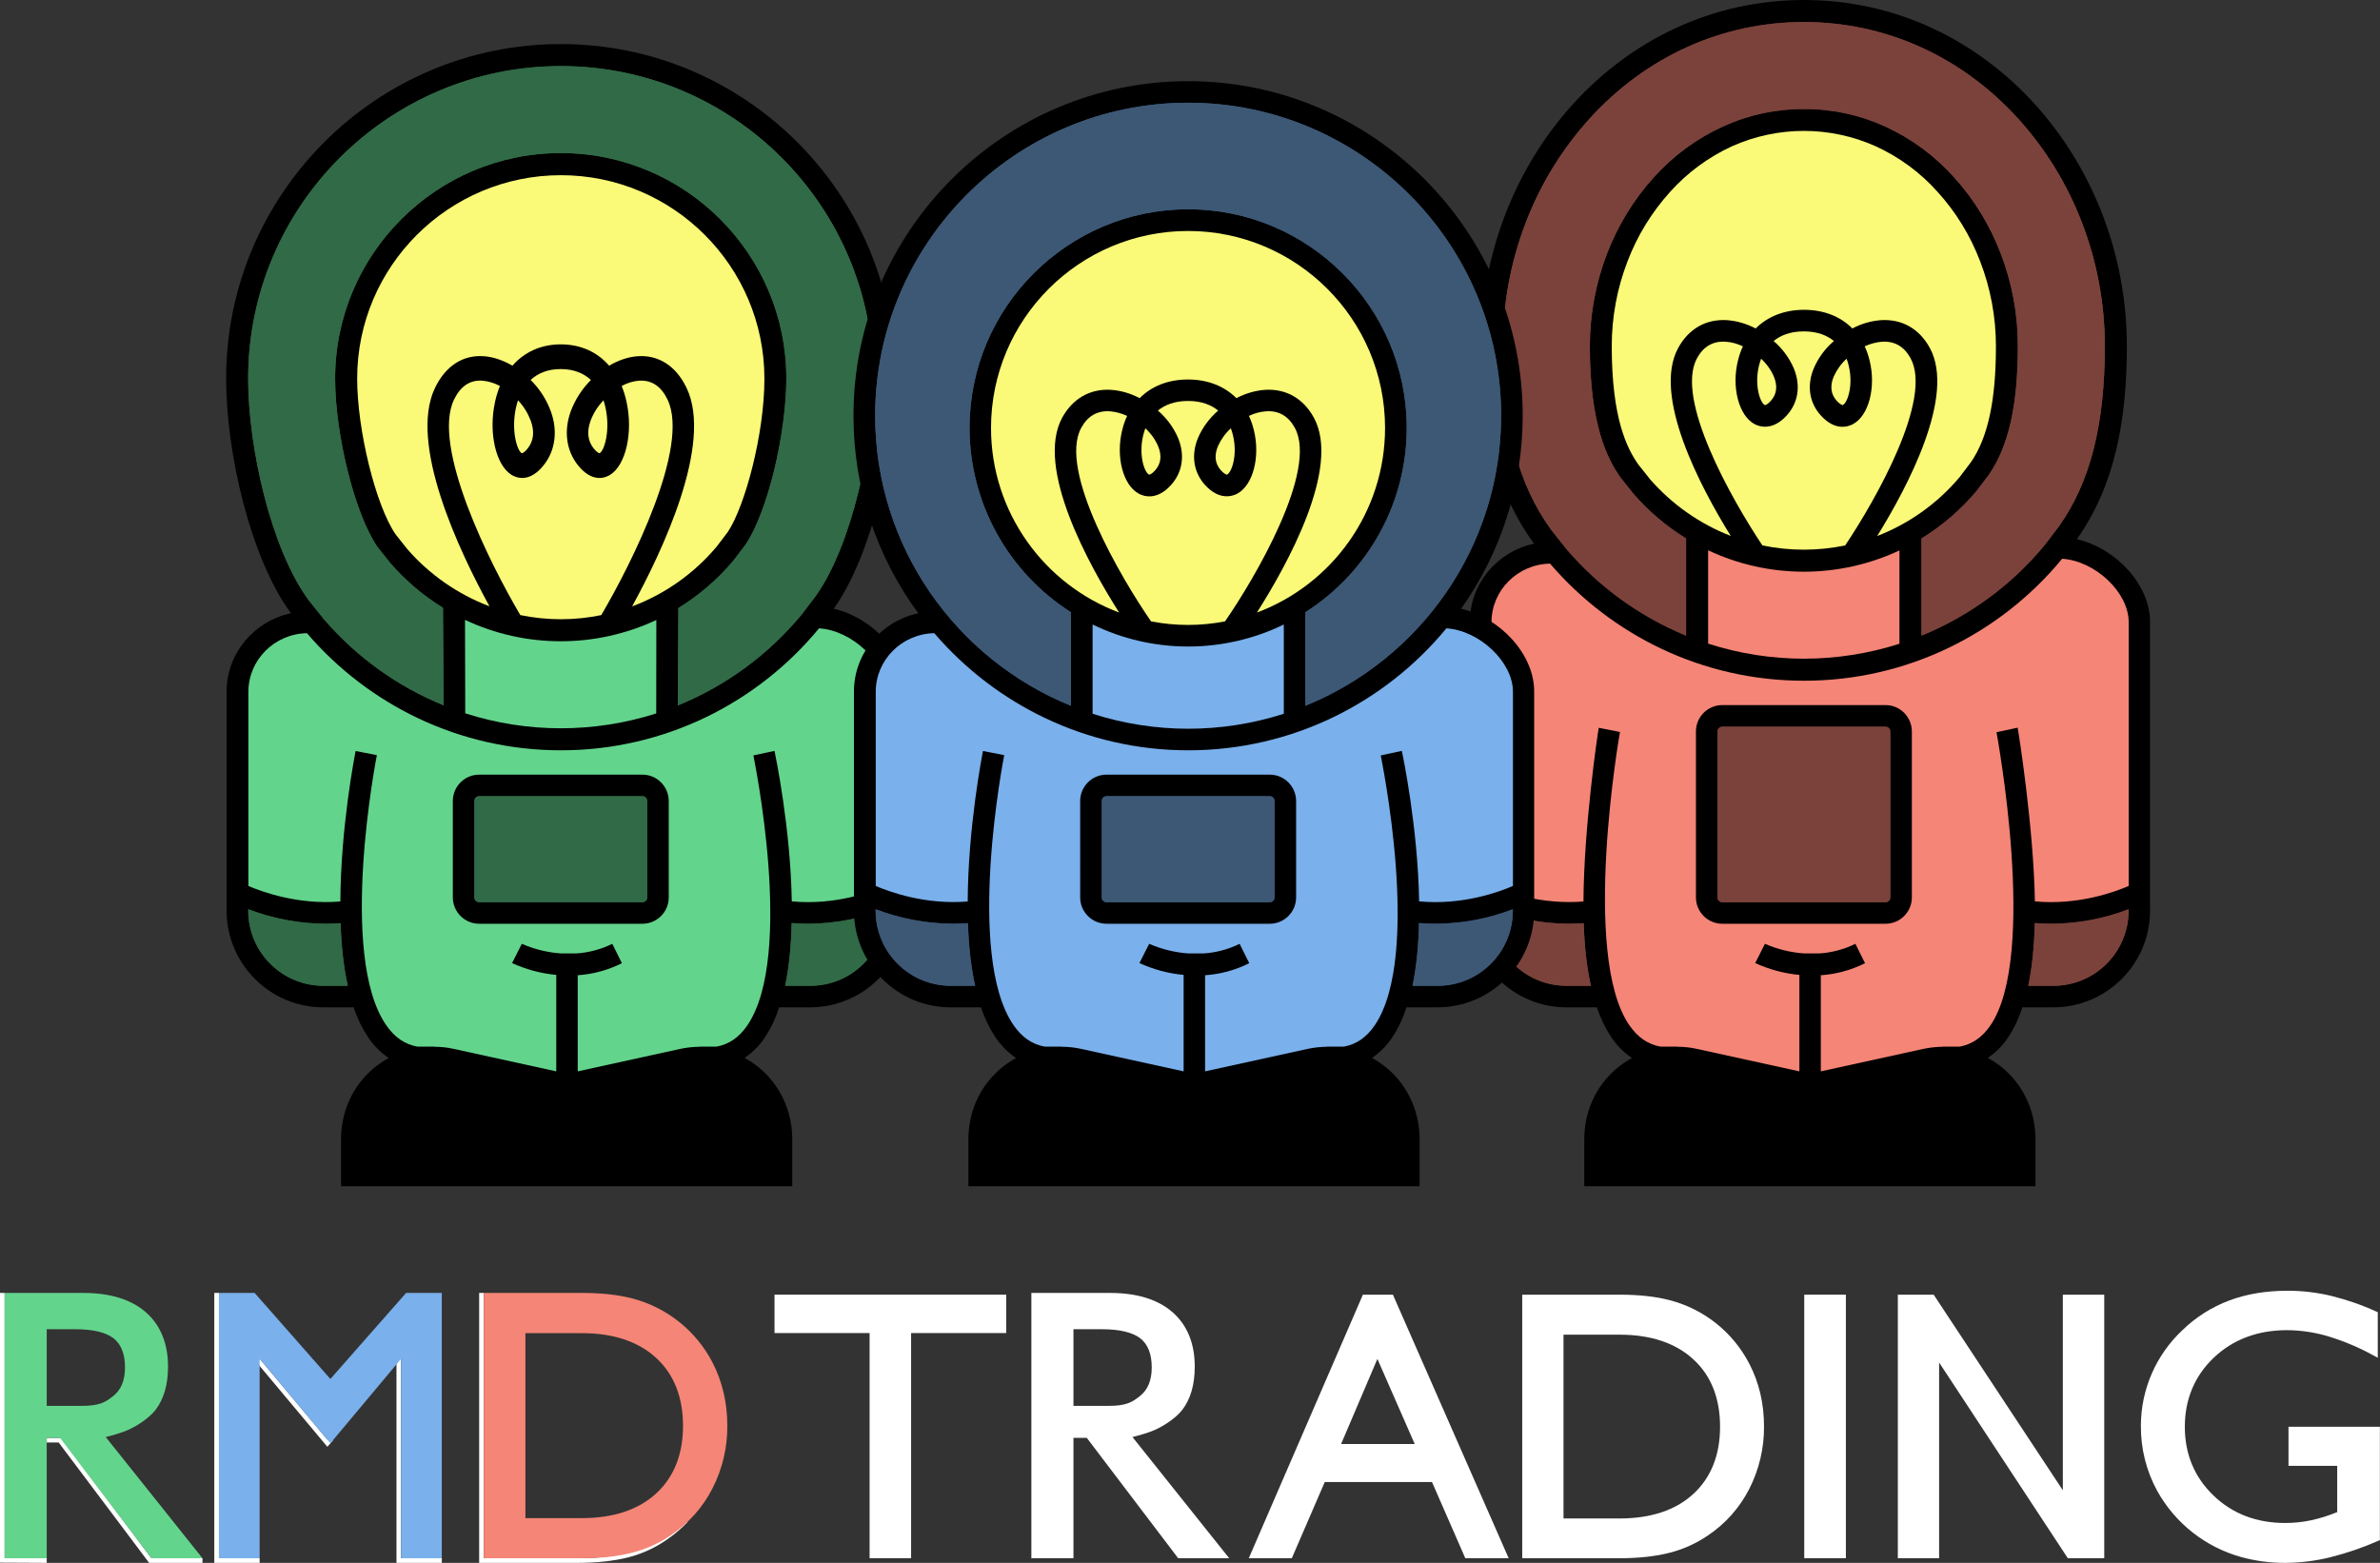
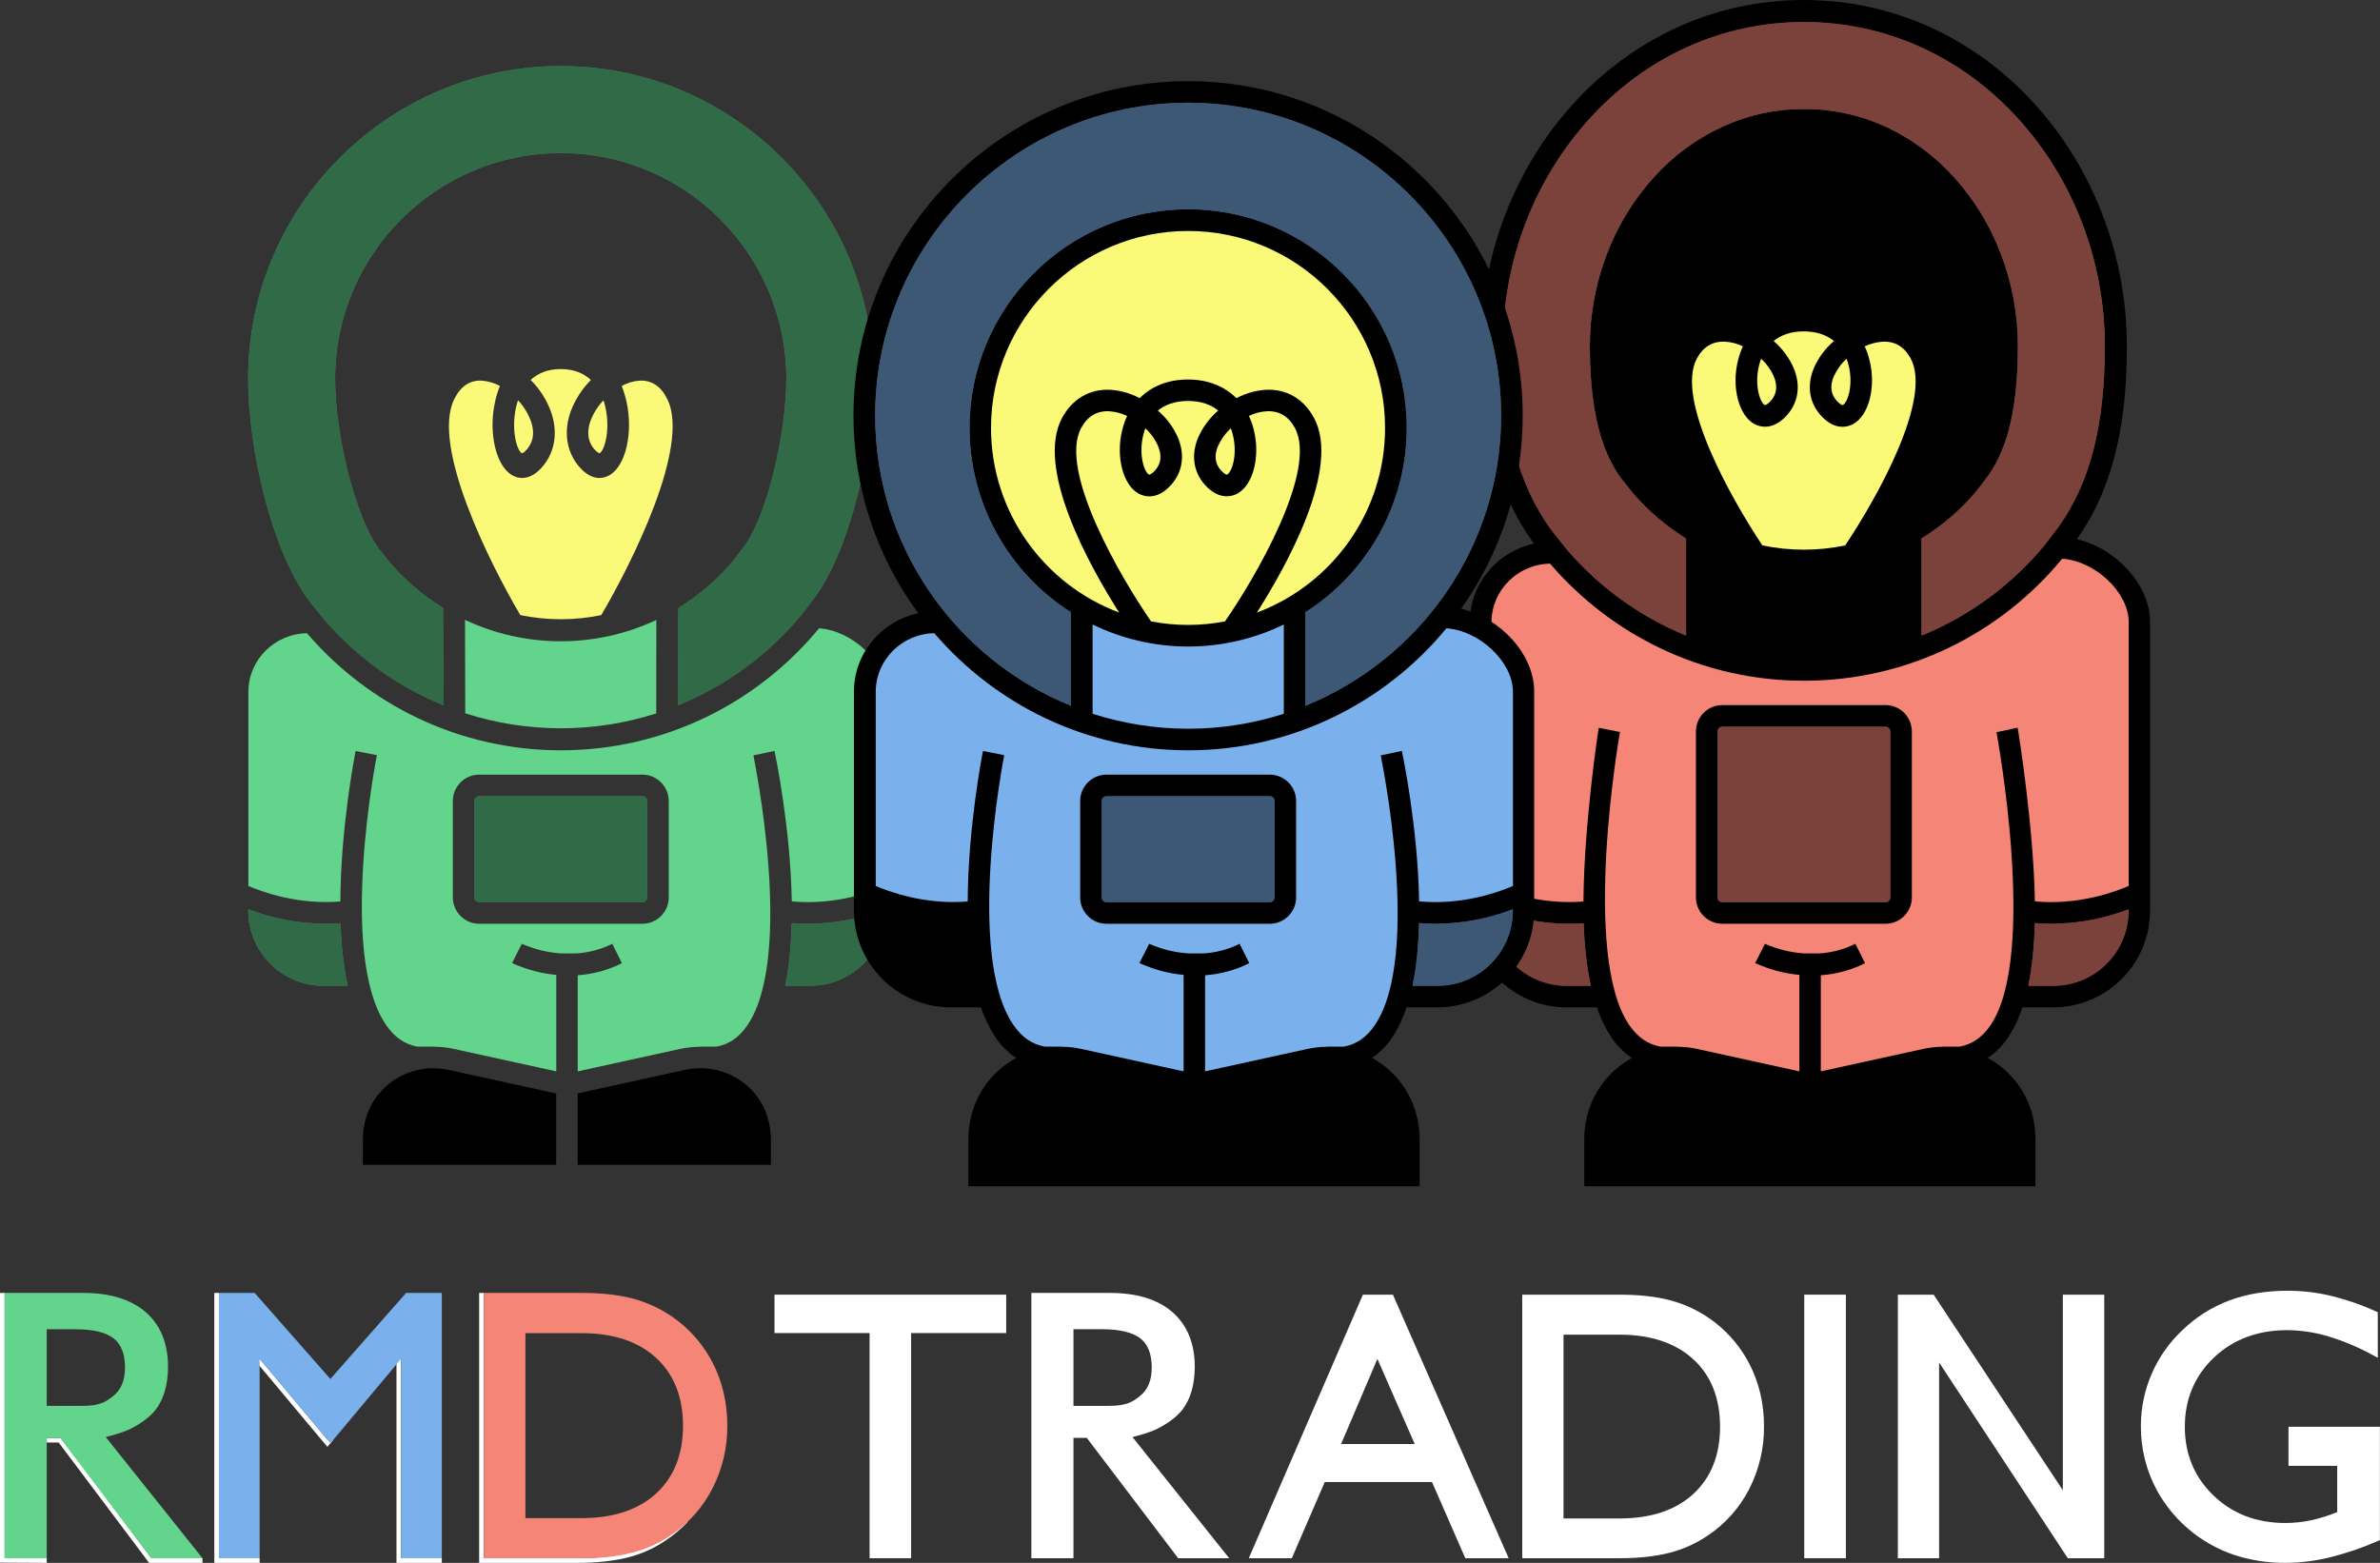
<svg xmlns="http://www.w3.org/2000/svg" version="1.1" id="Ebene_1" x="0px" y="0px" viewBox="0 0 2052.4 1347.9" style="enable-background:new 0 0 2052.4 1347.9;" xml:space="preserve">
  <rect x="0" y="0" width="2052.4" height="1347.9" fill="#333333" stroke="none" />
  <style type="text/css">
	.st0{fill:#FFFFFF;}
	.st1{fill:#63D48C;}
	.st2{fill:#7AB0EB;}
	.st3{fill:#F58576;}
	.st4{fill:#FAF978;}
	.st5{opacity:0.5;}
</style>
  <g id="fee5374b-d6f5-4d7c-b295-9450696f9ddd">
    <g>
      <polygon class="st0" points="174.6,1347.9 128.6,1347.9 50.6,1244.1 40.3,1244.1 40.3,1240.1 52.6,1240.1 130.6,1343.9     174.6,1343.9   " />
      <polygon class="st0" points="40.3,1347.9 0,1347.7 0,1115.1 4,1115.1 4,1343.7 40.3,1343.9   " />
      <path class="st1" d="M174.6,1343.9h-44l-78.8-103.8H40.3v103.8H4v-228.8h67.9c23.1,0,41.2,5.6,53.8,16.6    c12.7,11.1,19.2,26.9,19.2,47c0,15.2-3.5,27.6-10.5,36.9c-5.4,7.2-15.8,14-23.8,17.6c-5.5,2.5-14.6,5-19.4,6.2L174.6,1343.9z     M40.3,1212.5h30.3c15.1,0,20.2-3.1,26.8-8.3c7-5.4,10.4-13.6,10.4-24.9c0-11.5-3.3-19.9-9.8-25c-6.7-5.2-17.8-7.9-33-7.9H40.3    V1212.5z" />
      <polygon class="st0" points="223.9,1347.9 184.8,1347.9 184.8,1115.1 188.8,1115.1 188.8,1343.9 223.9,1343.9   " />
      <polygon class="st0" points="381,1347.9 341.9,1347.9 341.9,1171.1 345.9,1171.1 345.9,1343.9 381,1343.9   " />
      <polygon class="st0" points="282.3,1247.8 220.5,1174 223.6,1171.5 282.3,1241.6 284,1239.6 287.1,1242.2   " />
      <polygon class="st2" points="381,1343.9 345.9,1343.9 345.9,1171.9 284.9,1244.8 223.9,1171.9 223.9,1343.9 188.8,1343.9     188.8,1115.1 219.6,1115.1 284.9,1189.3 350.2,1115.1 381,1115.1   " />
      <path class="st0" d="M497.8,1347.9h-84.6v-232.8h4v228.8h80.6c16.3,0,30.5-1.5,42.4-4.6c11.5-2.9,22.4-7.8,32.1-14.5    c6.4-4.3,12.3-9.3,17.6-14.8l2.9,2.8c-5.5,5.8-11.6,10.9-18.2,15.4c-10.1,7-21.5,12.1-33.4,15.1    C529,1346.3,514.4,1347.9,497.8,1347.9z" />
      <path class="st3" d="M501.8,1343.9h-84.6v-228.8h84.6c16.7,0,31.3,1.6,43.3,4.7c30,7.8,55.2,27.9,69.4,55.4l0,0    c8.4,16.3,12.7,34.6,12.7,54.2c0.2,18.9-4.2,37.5-12.8,54.3c-8.3,16.3-20.7,30.2-35.8,40.3c-10.1,7-21.5,12.1-33.4,15.1    C533,1342.3,518.4,1343.9,501.8,1343.9z M453.1,1309.3h48.8c27.1,0,48.6-7.2,64-21.3l0,0c15.3-14.1,23.1-33.7,23.1-58.3    c0-24.7-7.8-44.4-23.1-58.5c-15.4-14.2-36.9-21.4-64-21.4h-48.8L453.1,1309.3z M567.2,1289.5L567.2,1289.5z" />
    </g>
    <g>
      <polygon class="st0" points="785.7,1343.9 749.9,1343.9 749.9,1149.7 667.9,1149.7 667.9,1116.6 867.7,1116.6 867.7,1149.7     785.7,1149.7   " />
      <path class="st0" d="M1060,1343.9h-44l-78.8-103.8h-11.5v103.8h-36.3v-228.8h67.9c23.1,0,41.2,5.6,53.8,16.6    c12.7,11.1,19.2,26.9,19.2,47c0,15.2-3.5,27.6-10.5,36.9c-5.4,7.2-15.8,14-23.8,17.6c-5.5,2.5-14.6,5-19.4,6.2L1060,1343.9z     M925.7,1212.5H956c15.1,0,20.2-3.1,26.8-8.3c7-5.4,10.4-13.6,10.4-24.9c0-11.5-3.3-19.9-9.8-25c-6.7-5.2-17.8-7.9-33-7.9h-24.7    V1212.5z" />
      <path class="st0" d="M1301,1343.9h-37.4l-28.7-65.7h-92.5l-28.4,65.7h-37.1l98.4-227.3h25.9l0.5,1.2L1301,1343.9z M1156.5,1245.4    h63.5l-32.2-73.4L1156.5,1245.4z" />
      <path class="st0" d="M1396.7,1343.9h-84v-227.3h84c16.6,0,31.1,1.6,43,4.7c29.8,7.7,54.8,27.7,68.9,55    c8.4,16.2,12.6,34.3,12.6,53.8c0.2,18.7-4.2,37.3-12.7,54c-8.3,16.2-20.5,30-35.6,40.1c-10.1,6.9-21.3,12-33.2,15    C1427.7,1342.3,1413.2,1343.9,1396.7,1343.9z M1348.3,1309.6h48.4c26.9,0,48.3-7.1,63.6-21.2c15.2-14,23-33.5,23-57.9    c0-24.5-7.7-44.1-23-58.1c-15.3-14.1-36.7-21.3-63.6-21.3h-48.4L1348.3,1309.6z" />
      <rect x="1555.9" y="1116.6" class="st0" width="35.9" height="227.3" />
      <polygon class="st0" points="1814.6,1343.9 1783.2,1343.9 1782.6,1343 1672.2,1175.1 1672.2,1343.9 1636.6,1343.9 1636.6,1116.6     1667.5,1116.6 1778.9,1285.3 1778.9,1116.6 1814.6,1116.6   " />
      <path class="st0" d="M1971.1,1347.9c-13,0.1-25.9-1.6-38.4-5c-30.9-8.6-57-29.2-72.5-57.2c-9.4-17.3-14.2-36.6-14-56.3    c0.1-31.1,13-60.7,35.6-82c11.6-11.3,25.4-20.1,40.6-25.8c14.9-5.6,31.9-8.4,50.3-8.4c12.8,0,25.5,1.5,37.9,4.5    c13.3,3.3,26.3,7.8,38.7,13.5l1.2,0.5v39.3l-3-1.6c-12.6-7-25.8-12.6-39.5-16.8c-11.6-3.5-23.6-5.3-35.7-5.4    c-25.4,0-46.7,8-63.3,23.8c-16.5,15.8-24.9,35.8-24.9,59.6c0,23.5,8.3,43.4,24.6,59.1c16.3,15.8,37.2,23.8,62,23.8    c7.6,0,15.1-0.8,22.6-2.4c7.6-1.7,15-4,22.2-7v-39.9h-42v-33.7h78.8v97.8l-1.2,0.5c-13.6,6-27.7,10.8-42.1,14.4    C1996.7,1346.2,1983.9,1347.8,1971.1,1347.9z" />
    </g>
  </g>
  <g id="a70bd72c-909c-4906-b143-39cd3a6c2978">
    <g id="e5a4084b-5f13-4237-9c71-289b7b012b4b">
      <g id="ea716920-52f1-484f-9830-fc10bffec827">
        <path d="M1791,465c33.4-47.1,43.1-104.5,43.1-166.5C1834.1,139.4,1714.7,0,1555.6,0S1277,139.4,1277,298.5     c0,63.7,10.8,122.6,45.9,170.4c-31.6,6.7-55.4,34.4-55.4,67.6v248.9c0.1,46,37.4,83.4,83.4,83.4h26.2c3,9.2,7.2,17.9,12.5,25.9     c4.7,7,10.7,13,17.7,17.8c-15.6,8.5-27.9,22-34.8,38.4c-4.2,10-6.3,20.8-6.3,31.6v40.6h389.1v-40.6c0-10.9-2.1-21.6-6.3-31.6     c-6.9-16.4-19.1-30-34.8-38.5c6.9-4.7,12.9-10.7,17.5-17.7c5.3-8,9.4-16.8,12.3-25.9h26.7c46-0.1,83.4-37.4,83.4-83.4V536.6     C1854.2,504.4,1824.8,472.9,1791,465z" />
        <path d="M1731.9,958.1c3.2,7.8,4.9,16.1,4.9,24.5v22h-166.6v-61.6l92.5-20.3C1691.6,916.4,1720.8,931.3,1731.9,958.1z" />
        <path d="M1551.5,1007.6h-166.7v-22c0-8.4,1.6-16.7,4.9-24.5c11.2-26.8,40.3-41.7,69.3-35.3l92.5,20.3V1007.6z" />
      </g>
      <g id="b65de533-b88a-4874-a93c-698692d3631c">
        <path class="st4" d="M1516.9,315.2c0.5-2,1.1-3.9,1.8-5.8c4.7,4.3,8.5,9.6,11,15.4c3.4,8.2,2.5,15.2-2.6,20.9     c-2.7,3-4.7,3.9-5.3,3.6C1517.8,347.2,1512.7,332.2,1516.9,315.2z" />
        <path class="st4" d="M1592.4,309.4c0.7,1.9,1.4,3.8,1.8,5.8c4.2,17-0.9,32-5,34.1c-0.5,0.3-2.6-0.7-5.3-3.6     c-5.1-5.7-6-12.7-2.6-20.9C1583.9,319,1587.7,313.7,1592.4,309.4z" />
        <path class="st4" d="M1519.8,470.4c23.6,4.9,47.9,4.9,71.4,0c26.7-39.9,75.6-126.2,56.4-161.4c-5.5-10.1-13.7-14.9-24.4-14.3     c-5.3,0.4-10.4,1.8-15.2,4c1.8,3.8,3.2,7.8,4.2,12c5.8,23.1-0.6,47.8-14.3,55.1c-4.3,2.3-15.5,6.1-27.8-7.6     c-9.9-11-12.1-25.7-6-40.5c3.9-9.1,9.9-17.2,17.4-23.6c-5.9-4.8-14.2-8.3-26-8.3s-20.1,3.5-26,8.3c7.5,6.5,13.5,14.5,17.4,23.6     c6.1,14.8,3.9,29.5-6,40.5c-12.3,13.6-23.6,9.8-27.8,7.6c-13.7-7.3-20.1-32-14.3-55.1c1-4.1,2.4-8.1,4.2-12     c-4.8-2.3-9.9-3.7-15.2-4c-10.7-0.6-18.9,4.2-24.4,14.3C1444.3,344.2,1493.2,430.5,1519.8,470.4" />
-         <path class="st4" d="M1492.5,462.2c-26.2-42.3-67.8-120.9-45.3-162.1c9-16.5,23.9-25,41.8-24c8.7,0.6,17.2,3.1,25,7.2     c10.3-10.3,24.7-16.1,41.7-16.1s31.4,5.7,41.7,16.1c7.7-4.1,16.2-6.6,25-7.2c17.9-1,32.8,7.5,41.8,24     c22.5,41.3-19.2,119.9-45.4,162.2c27.6-10.7,52.1-28.2,71.1-50.8l9.9-13.1c14.6-21.4,21.4-53.2,21.4-99.9     c0-25-4.6-49.8-13.6-73.1c-8.4-22.1-20.8-42.4-36.7-59.9c-14.9-16.7-33.1-30.1-53.5-39.4c-39.3-17.6-84.3-17.6-123.7,0     c-20.3,9.3-38.5,22.7-53.5,39.4c-15.8,17.5-28.3,37.8-36.7,59.9c-9,23.3-13.6,48.1-13.6,73.1c0,62.2,13,88,22.9,102.1l10.6,13.3     C1442.3,435.3,1465.9,451.9,1492.5,462.2z" />
      </g>
      <g id="a7a3f953-e90c-4096-b791-7feb0422b92d">
        <path class="st3" d="M1770.8,850.2h-21.7c3.5-16.8,5.2-35.3,5.6-54.1c4.8,0.4,9.6,0.6,14.2,0.6c22.8-0.1,45.4-4.3,66.7-12.5v1.2     C1835.6,821.2,1806.6,850.2,1770.8,850.2z" />
        <path class="st3" d="M1350.9,850.2c-35.8,0-64.8-29-64.8-64.8v-1.2c21.3,8.1,43.9,12.4,66.7,12.5c4.2,0,8.5-0.2,12.9-0.5     c0.6,18.8,2.5,37.3,6.2,54H1350.9z" />
        <path class="st3" d="M1716.5,884.3c-7.1,10.4-15.8,16.4-26.7,18.4h-14.6v0.1c-5.5,0-11,0.7-16.5,1.8l-88.5,19.4v-82.9     c13.2-0.9,26.2-4.4,38.1-10.4l-8.3-16.7c-9.7,4.8-20.3,7.6-31.1,8.3h-13c-11.7-0.8-23.2-3.6-33.9-8.3l-4.2,8.3l-4.2,8.3     c12,5.5,24.9,9,38.1,10.2V924l-88.5-19.4c-5.4-1.2-10.9-1.8-16.5-1.8v-0.1H1432c-11-2-19.8-8.1-27-18.6     c-41.7-60.4-8.4-251.1-8-252.8l-18.3-3.6c-0.9,4.3-12.9,86.1-13.2,149.8c-36.8,3-67.7-8.4-79.3-13.4V536.6     c0-27.5,22.6-50,50.5-50.5c53,61.8,131.5,101,219,101c89.5,0,169.7-41,222.6-105.2c28.4,1.8,57.4,28.9,57.4,54.7v227.5     c-11.8,5.1-43.4,16.8-80.9,13.3c-1.1-63.7-14-145.5-14.9-149.8l-18.2,3.9C1721.9,633.2,1757.6,823.9,1716.5,884.3z M1626,608.1     h-140.8c-12.5,0-22.7,10.2-22.7,22.7V774c0,12.5,10.2,22.7,22.7,22.7H1626c12.5,0,22.7-10.2,22.7-22.7V630.9     C1648.7,618.3,1638.5,608.1,1626,608.1L1626,608.1z" />
        <path class="st3" d="M1630.1,774c0,2.3-1.8,4.1-4.1,4.1h-140.8c-2.3,0-4.1-1.8-4.1-4.1V630.9c0-2.3,1.8-4.1,4.1-4.1H1626     c2.3,0,4.1,1.8,4.1,4.1L1630.1,774L1630.1,774z" />
        <path class="st3" d="M1555.6,94c24-0.1,47.8,5,69.7,14.9c22.7,10.4,43,25.3,59.7,43.9c17.4,19.2,31.1,41.6,40.3,65.8     c9.8,25.5,14.9,52.6,14.8,79.9c0,51-8,86.3-25,111l-10.5,13.8c-13.5,16.2-29.6,30-47.6,41.1v83.8c41.3-16.9,77.9-43.7,106.3-78.2     l12.4-16.3c26.9-38.1,39.4-87.4,39.4-155.2c0-36.6-6.7-72.8-19.9-106.9c-12.6-32.9-31.2-63.1-54.8-89.2     C1691.6,48.6,1625.9,19,1555.6,19l0,0c-70.4,0-136,29.6-184.9,83.4c-23.6,26.1-42.2,56.3-54.8,89.2     c-13.2,34.1-19.9,70.4-19.9,106.9c0,69.2,13.3,119.7,42,158.9l13.2,16.6c27.9,32.5,63.2,57.9,102.8,74.2v-83.8     c-16.9-10.4-32.1-23.3-45.1-38.2l-11.2-14c-11.7-16.4-26.7-46-26.7-113.5c0-27.3,5-54.4,14.8-79.9c9.3-24.2,22.9-46.6,40.3-65.8     c16.7-18.6,37-33.6,59.7-43.9C1507.8,99,1531.6,93.9,1555.6,94" />
-         <path class="st3" d="M1638,474.7c-52.3,24.5-112.8,24.5-165-0.1v80.5c53.6,17.3,111.3,17.3,165,0.1V474.7z" />
      </g>
      <g id="bd1405c5-376d-44f7-aa54-76bcbd618988" class="st5">
        <path d="M1770.8,850.2h-21.7c3.5-16.8,5.2-35.3,5.6-54.1c4.8,0.4,9.6,0.6,14.2,0.6c22.8-0.1,45.4-4.3,66.7-12.5v1.2     C1835.6,821.2,1806.6,850.2,1770.8,850.2z" />
        <path d="M1350.9,850.2c-35.8,0-64.8-29-64.8-64.8v-1.2c21.3,8.1,43.9,12.4,66.7,12.5c4.2,0,8.5-0.2,12.9-0.5     c0.6,18.8,2.5,37.3,6.2,54H1350.9z" />
        <path d="M1630.1,774c0,2.3-1.8,4.1-4.1,4.1h-140.8c-2.3,0-4.1-1.8-4.1-4.1V630.9c0-2.3,1.8-4.1,4.1-4.1H1626     c2.3,0,4.1,1.8,4.1,4.1L1630.1,774L1630.1,774z" />
        <path d="M1555.6,94c24-0.1,47.8,5,69.7,14.9c22.7,10.4,43,25.3,59.7,43.9c17.4,19.2,31.1,41.6,40.3,65.8     c9.8,25.5,14.9,52.6,14.8,79.9c0,51-8,86.3-25,111l-10.5,13.8c-13.5,16.2-29.6,30-47.6,41.1v83.8c41.3-16.9,77.9-43.7,106.3-78.2     l12.4-16.3c26.9-38.1,39.4-87.4,39.4-155.2c0-36.6-6.7-72.8-19.9-106.9c-12.6-32.9-31.2-63.1-54.8-89.2     C1691.6,48.6,1625.9,19,1555.6,19l0,0c-70.4,0-136,29.6-184.9,83.4c-23.6,26.1-42.2,56.3-54.8,89.2     c-13.2,34.1-19.9,70.4-19.9,106.9c0,69.2,13.3,119.7,42,158.9l13.2,16.6c27.9,32.5,63.2,57.9,102.8,74.2v-83.8     c-16.9-10.4-32.1-23.3-45.1-38.2l-11.2-14c-11.7-16.4-26.7-46-26.7-113.5c0-27.3,5-54.4,14.8-79.9c9.3-24.2,22.9-46.6,40.3-65.8     c16.7-18.6,37-33.6,59.7-43.9C1507.8,99,1531.6,93.9,1555.6,94" />
      </g>
    </g>
    <g id="bc8e8225-8d0b-47e9-aacc-5b3f365d57ba">
      <g id="b1734b99-caba-4818-8c48-5e82fd93a157">
-         <path d="M719,525c33.4-47.1,53.1-136.5,53.1-198.5C772.1,167.4,642.7,38,483.6,38S195,167.4,195,326.5     c0,63.7,20.8,154.6,55.9,202.4c-31.6,6.7-55.5,34.4-55.5,67.6v188.9c0.1,46,37.4,83.4,83.4,83.4h26.2c3,9.2,7.2,17.9,12.5,25.9     c4.7,7,10.7,13,17.7,17.8c-15.6,8.5-27.9,22-34.8,38.4c-4.2,10-6.3,20.8-6.3,31.6v40.6h389.1v-40.6c0-10.9-2.1-21.6-6.3-31.6     c-6.9-16.4-19.1-30-34.8-38.5c6.9-4.7,12.9-10.7,17.5-17.7c5.3-8,9.4-16.8,12.3-25.9h26.7c46-0.1,83.4-37.4,83.4-83.4V596.6     C782.2,564.4,752.8,532.9,719,525z" />
        <path d="M479.5,1004.6H312.9v-22c0-8.4,1.6-16.7,4.9-24.5c11.2-26.8,40.3-41.7,69.3-35.3l92.5,20.3V1004.6z" />
        <path d="M659.9,958.1c3.2,7.8,4.9,16.1,4.9,24.5v22H498.2v-61.6l92.5-20.3C619.6,916.4,648.8,931.3,659.9,958.1z" />
      </g>
      <g id="b9989aab-0042-45f5-8828-5f795cf8fbb4">
        <path class="st4" d="M444.9,351.8c0.5-2.2,1.1-4.5,1.8-6.6c4.8,5.1,8.5,11.1,11,17.6c3.4,9.4,2.5,17.4-2.6,23.9     c-2.7,3.4-4.7,4.5-5.3,4.1C445.8,388.3,440.7,371.2,444.9,351.8z" />
        <path class="st4" d="M520.4,345.2c0.7,2.2,1.4,4.4,1.8,6.6c4.2,19.4-0.9,36.5-5,39c-0.5,0.3-2.6-0.8-5.3-4.1     c-5.1-6.5-6-14.5-2.6-23.9C511.8,356.2,515.6,350.3,520.4,345.2z" />
-         <path class="st4" d="M422.1,522.9c-26.1-47.6-70-140.2-47-188.3c9-18.8,23.9-28.6,41.8-27.4c8.3,0.5,16.9,3.5,25,8.2     c10.3-11.8,24.7-18.4,41.7-18.4s31.4,6.5,41.7,18.4c8-4.7,16.6-7.7,25-8.2c17.9-1.1,32.8,8.6,41.8,27.4     c23,48.2-21,140.9-47,188.4c28.3-10.6,53.3-28.3,72.8-51.4l9.8-12.9c14.6-21.9,31.5-84,31.5-132.1c0-96.8-78.7-175.5-175.5-175.5     S308,229.7,308,326.5c0,44.5,16,109.4,33.1,134.3l10.4,13.1C370.7,495.8,394.9,512.6,422.1,522.9" />
        <path class="st4" d="M448.7,530.5c-26.5-44.9-76.6-145.2-57.2-185.8c5.5-11.5,13.7-17.1,24.4-16.4c5.3,0.5,10.5,2,15.2,4.6     c-1.8,4.4-3.2,9-4.2,13.7c-5.8,26.4,0.6,54.6,14.3,63c4.3,2.6,15.5,7,27.8-8.6c9.9-12.5,12.1-29.4,6-46.3     c-3.8-10.2-9.7-19.4-17.4-27c5.9-5.5,14.2-9.4,26-9.4s20.1,4,26,9.4c-7.7,7.7-13.6,16.9-17.4,27c-6.1,16.9-3.9,33.7,6,46.3     c12.3,15.6,23.6,11.2,27.8,8.6c13.7-8.3,20.1-36.6,14.3-63c-1-4.7-2.4-9.2-4.2-13.7c4.7-2.6,9.9-4.2,15.2-4.6     c10.7-0.6,18.9,4.9,24.4,16.4c19.4,40.6-30.8,140.9-57.2,185.8C495.4,535.3,471.7,535.2,448.7,530.5" />
      </g>
      <g id="f2a867cc-b861-4c88-9d2b-ee8c148c8dd2">
        <path class="st1" d="M278.9,850.2c-35.8,0-64.8-29-64.8-64.8v-1.2c21.3,8.1,43.9,12.4,66.7,12.5c4.2,0,8.5-0.2,12.9-0.5     c0.6,18.8,2.5,37.3,6.2,54H278.9z" />
        <path class="st1" d="M483.6,132c107.3,0,194.5,87.3,194.5,194.5c0,23.1-4.1,53.3-10.9,80.7c-6.6,26.6-15.6,49.8-24.2,62.4     l-10.4,13.7c-13.5,16.2-29.6,30-47.6,41.1l-0.5,84c41.5-16.9,78.2-43.8,106.8-78.4l12.4-16.3c30.9-43.8,49.4-129.6,49.4-187.2     C753.1,177.9,632.2,57,483.6,57l0,0C335,57,214,177.9,214,326.5c0,58.9,19.4,146.3,52,190.9l13.2,16.5     c28.1,32.7,63.5,58.2,103.4,74.4l-0.6-84.1c-16.9-10.4-32.1-23.3-45.1-38.2l-11.1-13.9c-19.4-27.6-36.8-96.4-36.8-145.6     C289,219.3,376.3,132,483.6,132" />
        <path class="st1" d="M566,534.7c-52.3,24.5-112.8,24.5-165-0.1l0.2,80.6c53.5,17.2,111.1,17.2,164.7,0.1L566,534.7z" />
        <path class="st1" d="M698.8,850.2h-21.7c3.5-16.8,5.2-35.3,5.6-54.1c4.8,0.4,9.6,0.6,14.2,0.6c22.8-0.1,45.4-4.4,66.7-12.5v1.2     C763.6,821.2,734.6,850.2,698.8,850.2z" />
        <path class="st1" d="M644.5,884.3c-7.1,10.4-15.8,16.4-26.7,18.4h-14.6v0.1c-5.5,0-11,0.7-16.5,1.8L498.2,924v-82.9     c13.2-0.9,26.2-4.4,38.1-10.4l-8.3-16.7c-9.7,4.8-20.3,7.6-31.1,8.3h-13c-11.7-0.8-23.2-3.6-33.9-8.3l-4.2,8.3l-4.2,8.3     c12,5.5,24.9,9,38.1,10.2V924l-88.5-19.4c-5.4-1.2-10.9-1.8-16.5-1.8v-0.1H360c-11-2-19.8-8.1-27-18.6     c-41.7-60.4-8.4-231.1-8-232.8l-18.3-3.6c-0.9,4.3-12.9,66.1-13.2,129.8c-36.8,3-67.7-8.4-79.3-13.4V596.6     c0-27.5,22.6-50,50.5-50.5c53,61.8,131.5,101,219,101c89.5,0,169.7-41,222.6-105.2c28.4,1.8,57.4,28.9,57.4,54.7v167.5     c-11.8,5.1-43.4,16.8-80.9,13.3c-1.1-63.7-14-125.5-14.9-129.8l-18.2,3.9C649.9,653.2,685.6,823.9,644.5,884.3z M554,668.1H413.2     c-12.5,0-22.7,10.2-22.7,22.7V774c0,12.5,10.2,22.7,22.7,22.7H554c12.5,0,22.7-10.2,22.7-22.7v-83.1     C576.7,678.3,566.5,668.1,554,668.1z" />
        <path class="st1" d="M413.2,686.7H554c2.3,0,4.1,1.8,4.1,4.1V774c0,2.3-1.8,4.1-4.1,4.1H413.2c-2.3,0-4.1-1.8-4.1-4.1v-83.1     C409,688.6,410.9,686.7,413.2,686.7z" />
      </g>
      <g id="a7919037-58bd-44a9-98db-2e73c47e21f6" class="st5">
        <path d="M278.9,850.2c-35.8,0-64.8-29-64.8-64.8v-1.2c21.3,8.1,43.9,12.4,66.7,12.5c4.2,0,8.5-0.2,12.9-0.5     c0.6,18.8,2.5,37.3,6.2,54H278.9z" />
        <path d="M483.6,132c107.3,0,194.5,87.3,194.5,194.5c0,23.1-4.1,53.3-10.9,80.7c-6.6,26.6-15.6,49.8-24.2,62.4l-10.4,13.7     c-13.5,16.2-29.6,30-47.6,41.1l-0.5,84c41.5-16.9,78.2-43.8,106.8-78.4l12.4-16.3c30.9-43.8,49.4-129.6,49.4-187.2     C753.1,177.9,632.2,57,483.6,57l0,0C335,57,214,177.9,214,326.5c0,58.9,19.4,146.3,52,190.9l13.2,16.5     c28.1,32.7,63.5,58.2,103.4,74.4l-0.6-84.1c-16.9-10.4-32.1-23.3-45.1-38.2l-11.1-13.9c-19.4-27.6-36.8-96.4-36.8-145.6     C289,219.3,376.3,132,483.6,132" />
        <path d="M698.8,850.2h-21.7c3.5-16.8,5.2-35.3,5.6-54.1c4.8,0.4,9.6,0.6,14.2,0.6c22.8-0.1,45.4-4.4,66.7-12.5v1.2     C763.6,821.2,734.6,850.2,698.8,850.2z" />
        <path d="M413.2,686.7H554c2.3,0,4.1,1.8,4.1,4.1V774c0,2.3-1.8,4.1-4.1,4.1H413.2c-2.3,0-4.1-1.8-4.1-4.1v-83.1     C409,688.6,410.9,686.7,413.2,686.7z" />
      </g>
    </g>
    <g id="f556b9b9-d698-4ad8-85a1-58d447206f46">
      <g id="e288d944-12d0-4e61-a544-7eb10c69b77a">
        <path d="M1260,525c34.6-48.6,53.1-106.8,53.1-166.5c0-159.1-129.4-288.5-288.5-288.5S736,199.4,736,358.5     c-0.1,61.3,19.5,121,55.9,170.4c-31.6,6.7-55.5,34.4-55.5,67.6v188.9c0.1,46,37.4,83.4,83.4,83.4h26.2c3,9.2,7.2,17.9,12.5,25.9     c4.7,7,10.7,13,17.7,17.8c-15.6,8.5-27.9,22-34.8,38.4c-4.2,10-6.3,20.8-6.3,31.6v40.6h389.1v-40.6c0-10.9-2.1-21.6-6.3-31.6     c-6.9-16.4-19.1-30-34.8-38.5c6.9-4.7,12.9-10.7,17.5-17.7c5.3-8,9.4-16.8,12.3-25.9h26.7c46-0.1,83.4-37.4,83.4-83.4V596.6     C1323.2,564.4,1293.8,532.9,1260,525z" />
        <path d="M1020.5,1004.6H853.9v-22c0-8.4,1.6-16.7,4.9-24.5c11.2-26.8,40.3-41.7,69.3-35.3l92.5,20.3V1004.6z" />
        <path d="M1200.9,958.1c3.2,7.8,4.9,16.1,4.9,24.5v22h-166.6v-61.6l92.5-20.3C1160.6,916.4,1189.8,931.3,1200.9,958.1z" />
      </g>
      <g id="bedbe436-ed3e-4530-b8fa-125fd1587846">
        <path class="st4" d="M1083.9,528.3c25.7-40.5,72.8-124.8,49.1-168.1c-9-16.5-23.9-25-41.8-24c-8.7,0.6-17.2,3.1-25,7.2     c-10.3-10.3-24.7-16.1-41.7-16.1s-31.4,5.7-41.7,16.1c-7.7-4.1-16.2-6.6-25-7.2c-17.9-1-32.8,7.6-41.8,24     c-23.6,43.3,23.4,127.7,49.1,168.1c-64.5-24.1-110.5-86.4-110.5-159.2c0-93.7,76.2-169.9,169.9-169.9s169.9,76.2,169.9,169.9     C1194.4,441.9,1148.4,504.2,1083.9,528.3z" />
        <path class="st4" d="M992.6,535.9c-25.5-36.8-80.3-130-60.2-166.9c5.5-10.1,13.7-14.9,24.4-14.3c5.3,0.4,10.4,1.8,15.2,4     c-1.8,3.8-3.2,7.8-4.2,12c-5.8,23.1,0.6,47.8,14.3,55.1c4.3,2.3,15.5,6.1,27.8-7.6c9.9-11,12.1-25.7,6-40.5     c-3.9-9.1-9.9-17.2-17.4-23.6c5.9-4.8,14.2-8.3,26-8.3s20.1,3.5,26,8.3c-7.5,6.5-13.5,14.5-17.4,23.6c-6.1,14.8-3.9,29.5,6,40.5     c12.3,13.6,23.6,9.8,27.8,7.6c13.7-7.3,20.1-32,14.3-55.1c-1-4.1-2.4-8.1-4.2-12c4.8-2.3,9.9-3.7,15.2-4     c10.7-0.6,18.9,4.2,24.4,14.3c20.1,36.9-34.7,130.1-60.2,166.9C1035.4,540,1013.7,540,992.6,535.9L992.6,535.9z" />
        <path class="st4" d="M985.9,375.2c0.5-2,1.1-3.9,1.8-5.8c4.7,4.3,8.5,9.6,11,15.4c3.4,8.2,2.5,15.2-2.6,20.9     c-2.7,3-4.7,3.9-5.3,3.6C986.8,407.2,981.7,392.2,985.9,375.2z" />
        <path class="st4" d="M1061.4,369.4c0.7,1.9,1.4,3.8,1.8,5.8c4.2,17-0.9,32-5,34.1c-0.5,0.3-2.6-0.7-5.3-3.6     c-5.1-5.7-6-12.7-2.6-20.9C1052.9,379,1056.7,373.7,1061.4,369.4z" />
      </g>
      <g id="ba93264b-4745-469c-a5cd-f6f4ce5a1062">
        <path class="st2" d="M1024.6,88.6c148.8,0,269.9,121.1,269.9,269.9c0,113.1-70,210.1-168.8,250.2v-80.7     c54.4-34.6,87.4-94.5,87.4-159c0-103.9-84.6-188.5-188.5-188.5s-188.5,84.6-188.5,188.5c0,64.4,33,124.4,87.4,159v80.7     c-98.9-40.1-168.8-137.1-168.8-250.2C754.7,209.7,875.7,88.6,1024.6,88.6z" />
        <path class="st2" d="M1024.6,557.6c28.6,0,56.8-6.5,82.5-19v77c-53.6,17.2-111.3,17.2-164.9,0v-77     C967.8,551.1,996,557.6,1024.6,557.6z" />
-         <path class="st2" d="M819.9,850.2c-35.8,0-64.8-29-64.8-64.8v-1.2c21.3,8.1,43.9,12.4,66.7,12.5c4.2,0,8.5-0.2,12.9-0.5     c0.6,18.8,2.5,37.3,6.2,54H819.9z" />
        <path class="st2" d="M954.2,686.7H1095c2.3,0,4.1,1.8,4.1,4.1V774c0,2.3-1.8,4.1-4.1,4.1l0,0H954.2c-2.3,0-4.1-1.8-4.1-4.1v-83.1     C950,688.6,951.9,686.7,954.2,686.7z" />
        <path class="st2" d="M1185.5,884.3c-7.1,10.4-15.8,16.4-26.7,18.4h-14.6v0.1c-5.5,0-11,0.7-16.5,1.8l-88.5,19.4v-82.9     c13.2-0.9,26.2-4.4,38.1-10.4l-8.3-16.7c-9.7,4.8-20.3,7.6-31.1,8.3h-13c-11.7-0.8-23.2-3.6-33.9-8.3l-4.2,8.3l-4.2,8.3     c12,5.5,24.9,9,38.1,10.2V924l-88.5-19.4c-5.4-1.2-10.9-1.8-16.5-1.8v-0.1H901c-11-2-19.8-8.1-27-18.6     c-41.7-60.4-8.4-231.1-8-232.8l-18.3-3.6c-0.9,4.3-12.9,66.1-13.2,129.8c-36.8,3-67.7-8.4-79.3-13.4V596.6     c0-27.5,22.6-50,50.5-50.5c53,61.8,131.5,101,219,101c89.5,0,169.7-41,222.6-105.2c28.4,1.8,57.4,28.9,57.4,54.7v167.5     c-11.8,5.1-43.4,16.8-80.9,13.3c-1.1-63.7-14-125.5-14.9-129.8l-18.2,3.9C1190.9,653.2,1226.6,823.9,1185.5,884.3z M1095,668.1     H954.2c-12.5,0-22.7,10.2-22.7,22.7V774c0,12.5,10.2,22.7,22.7,22.7H1095c12.5,0,22.7-10.2,22.7-22.7v-83.1     C1117.7,678.3,1107.5,668.1,1095,668.1L1095,668.1z" />
        <path class="st2" d="M1239.8,850.2h-21.7c3.5-16.8,5.2-35.3,5.6-54.1c4.8,0.4,9.6,0.6,14.2,0.6c22.8-0.1,45.4-4.3,66.7-12.5v1.2     C1304.6,821.2,1275.6,850.2,1239.8,850.2z" />
      </g>
      <g id="acde6d4e-639b-41f8-b719-fa37ceb3d7ea" class="st5">
        <path d="M1024.6,88.6c148.8,0,269.9,121.1,269.9,269.9c0,113.1-70,210.1-168.8,250.2v-80.7c54.4-34.6,87.4-94.5,87.4-159     c0-103.9-84.6-188.5-188.5-188.5s-188.5,84.6-188.5,188.5c0,64.4,33,124.4,87.4,159v80.7c-98.9-40.1-168.8-137.1-168.8-250.2     C754.7,209.7,875.7,88.6,1024.6,88.6z" />
        <path d="M819.9,850.2c-35.8,0-64.8-29-64.8-64.8v-1.2c21.3,8.1,43.9,12.4,66.7,12.5c4.2,0,8.5-0.2,12.9-0.5     c0.6,18.8,2.5,37.3,6.2,54H819.9z" />
        <path d="M954.2,686.7H1095c2.3,0,4.1,1.8,4.1,4.1V774c0,2.3-1.8,4.1-4.1,4.1l0,0H954.2c-2.3,0-4.1-1.8-4.1-4.1v-83.1     C950,688.6,951.9,686.7,954.2,686.7z" />
        <path d="M1239.8,850.2h-21.7c3.5-16.8,5.2-35.3,5.6-54.1c4.8,0.4,9.6,0.6,14.2,0.6c22.8-0.1,45.4-4.3,66.7-12.5v1.2     C1304.6,821.2,1275.6,850.2,1239.8,850.2z" />
      </g>
    </g>
  </g>
</svg>